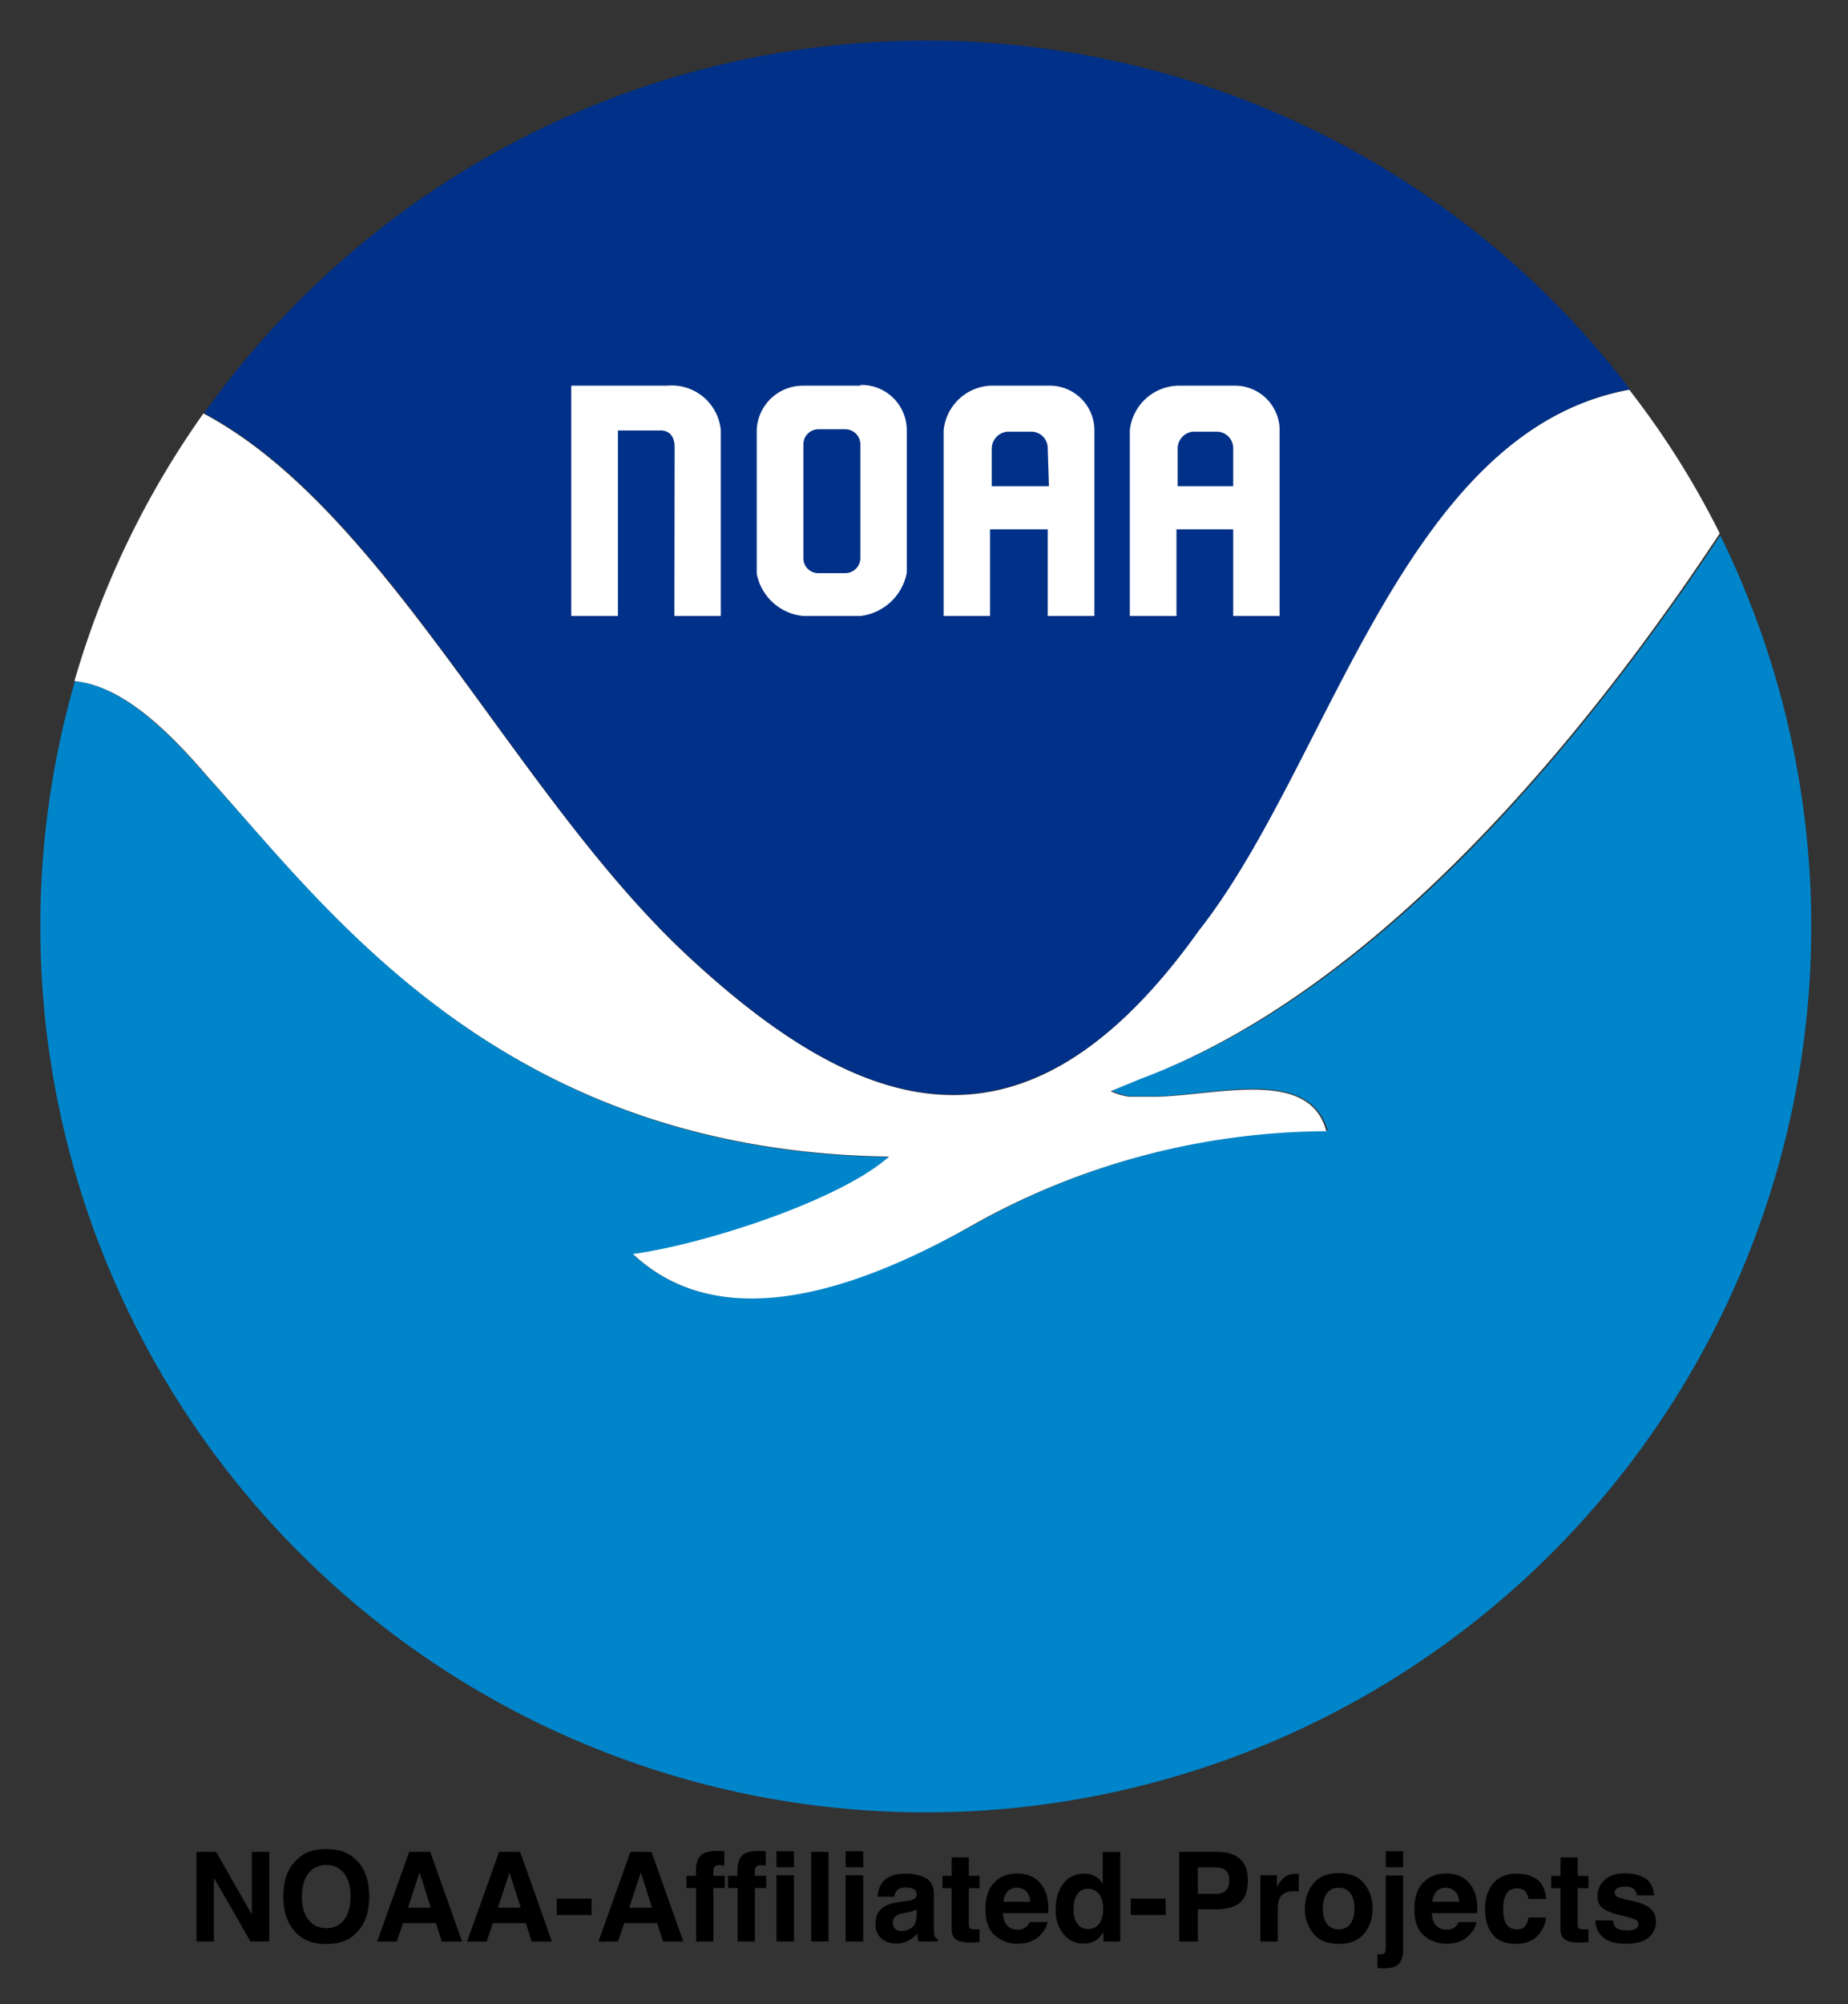
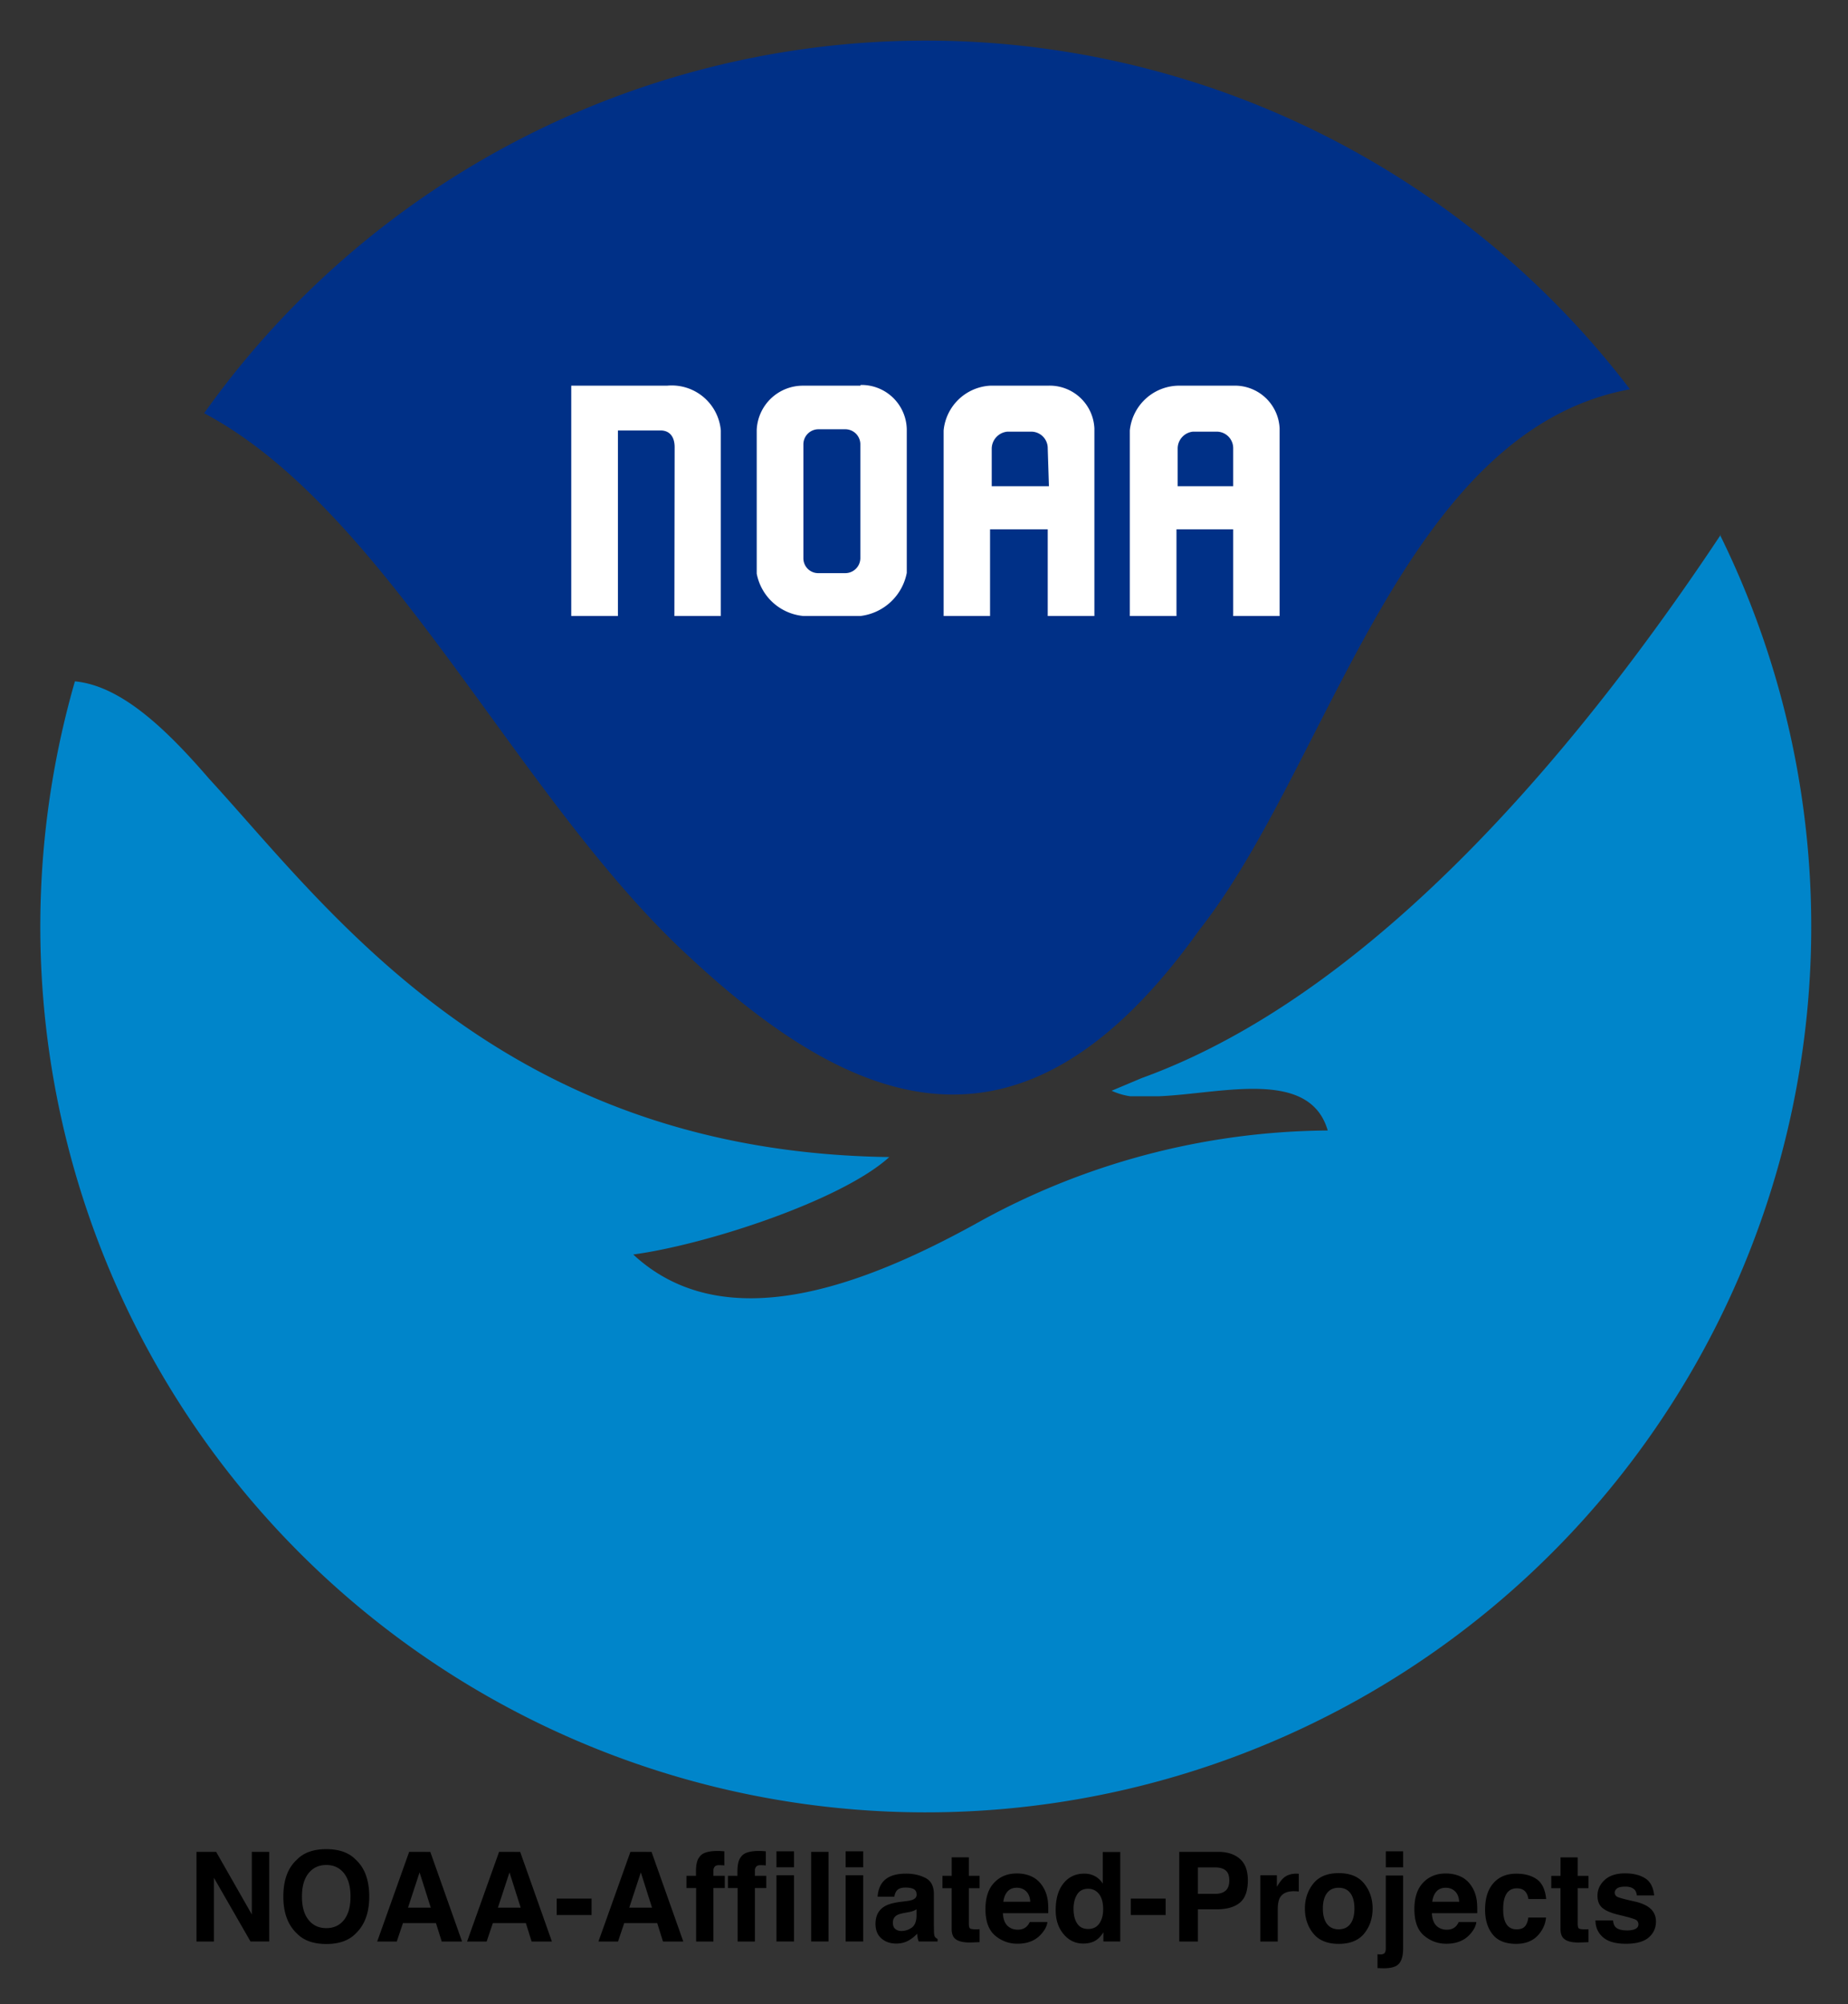
<svg xmlns="http://www.w3.org/2000/svg" role="img" viewBox="-1.73 -1.73 77.22 83.72">
  <rect x="-1.73" y="-1.73" width="77.22" height="83.72" fill="#333333" stroke="none" />
  <title>NOAA-Affiliated-Projects logo</title>
  <defs>
    <style>.cls-2{fill:#fff}</style>
  </defs>
  <g id="Digital_Logo" data-name="Digital Logo">
    <g id="For_Print" data-name="For Print">
      <path id="Water" fill="#0085ca" d="M70.17 20.61c-5.27 7.93-14 19-24.19 22.69l-1.26.53a2.86 2.86 0 0 0 .77.23h1.2c2.58-.1 6.3-1.19 7.06 1.43A30.55 30.55 0 0 0 39 49.41c-4.61 2.53-10.45 4.81-14.27 1.26 3.06-.41 8.71-2.26 10.7-4.07C19.25 46.38 12.06 36.3 7 30.79c-1.82-2.11-3.69-3.88-5.6-4.06a37 37 0 1 0 68.74-6.12z" />
-       <path id="Bird" d="M7 30.77c5 5.51 12.22 15.58 28.42 15.81-2 1.8-7.64 3.65-10.7 4.07C28.53 54.22 34.41 52 39 49.39a30.46 30.46 0 0 1 14.69-3.87C53 42.9 49.23 44 46.65 44.08h-1.2a2.63 2.63 0 0 1-.77-.23l1.26-.52c10.16-3.79 18.91-14.79 24.19-22.78a35.57 35.57 0 0 0-3.78-6c-9.52 1.74-12.6 15.68-18 22.59-7.16 10.08-14 7.85-21.27 1.13S14.44 19.61 6.77 15.54a37.06 37.06 0 0 0-5.39 11.18c1.96.19 3.83 1.96 5.62 4.05z" class="cls-2" />
      <path id="Sky" fill="#003087" d="M27.1 38.26c7.22 6.72 14.11 8.92 21.28-1.14 5.45-6.91 8.5-20.85 18-22.59a37 37 0 0 0-59.58 1c7.69 4.08 13.08 16.12 20.3 22.73z" />
      <path id="Wordmark" d="M26.45 24h1.94v-7.75a2.06 2.06 0 0 0-2.25-1.87h-4V24h1.95v-7.75h1.78c.38 0 .59.26.59.7zm11.25 0v-7.75a2.07 2.07 0 0 1 1.94-1.87h2.41A1.87 1.87 0 0 1 44 16.17V24h-1.95v-3.62h-2.41V24zm4.35-7a.69.69 0 0 0-.68-.7h-1a.72.72 0 0 0-.66.7v1.58h2.39zm3.43 7v-7.75a2.08 2.08 0 0 1 2-1.87h2.32a1.87 1.87 0 0 1 1.94 1.79V24H49.8v-3.62h-2.37V24zm4.32-7a.69.69 0 0 0-.68-.7h-1a.71.71 0 0 0-.64.7v1.58h2.32zm-15.58-2.62h-2.38a1.93 1.93 0 0 0-1.95 1.85v6A2.19 2.19 0 0 0 31.84 24h2.38a2.24 2.24 0 0 0 1.94-1.8v-6a1.89 1.89 0 0 0-1.93-1.85zm0 7.2a.63.63 0 0 1-.63.63h-1.11a.62.62 0 0 1-.64-.62v-4.76a.63.63 0 0 1 .63-.63h1.11a.63.63 0 0 1 .64.61v4.77z" class="cls-2" />
    </g>
  </g>
  <path d="M6.48 75.622v3.745h.729V76.706l1.529 2.66h.783v-3.745h-.729v2.614l-1.491-2.614zm1.549-.007zm4.615 2.85c-.182.229-.428.343-.739.343-.31 0-.557-.114-.741-.343-.185-.228-.277-.554-.277-.976 0-.421.092-.746.277-.976.184-.228.431-.343.741-.343.31 0 .556.115.739.345.181.229.272.554.272.974 0 .422-.091.747-.272.976zm.488.569c.378-.358.567-.872.567-1.545 0-.686-.189-1.201-.567-1.544-.283-.292-.692-.437-1.227-.437-.535 0-.944.145-1.227.437-.379.343-.569.858-.569 1.544 0 .673.189 1.187.569 1.545.283.291.692.436 1.227.436.535 0 .944-.145 1.227-.436zm-1.227-3.526zm3.414 2.444l.483-1.473.468 1.473zm.048-2.33l-1.336 3.745h.818l.259-.77h1.379l.241.77h.849l-1.327-3.744zm.437 0zm3.272 2.33l.483-1.473.468 1.473zm.048-2.33l-1.337 3.745h.818l.259-.77h1.379l.241.77h.848l-1.326-3.744zm.436 0zm1.971 1.951v.686h1.458v-.686zm3.033.379l.483-1.473.468 1.473zm.048-2.33l-1.336 3.745h.818l.259-.77h1.379l.241.77h.849l-1.327-3.744zm.437 0zm3.336-.034c-.038-.003-.079-.004-.125-.004-.401 0-.655.083-.759.249-.1.112-.15.316-.15.612v.178h-.397v.511h.404v2.233h.722v-2.233h.475v-.511h-.475v-.233c0-.054.018-.104.054-.149.037-.045.103-.066.199-.064.095.003.163.007.204.012v-.59c-.065-.005-.116-.009-.152-.011zm1.732 0c-.037-.003-.079-.004-.124-.004-.401 0-.655.083-.759.249-.1.112-.15.316-.15.612v.178h-.396v.511h.404v2.233h.721v-2.233h.475v-.511h-.475v-.233c0-.054.019-.104.055-.149.036-.045.103-.066.198-.064.096.003.164.007.204.012v-.59c-.064-.005-.115-.009-.152-.011zm1.331.679v-.668h-.734v.668zm-.734.33v2.769h.734v-2.769zm2.175 2.769v-3.744h-.724v3.744zm1.45-3.099v-.668h-.734v.668zm-.734.33v2.769h.734v-2.769zm2.962 1.423v.27c-.005.242-.073.409-.204.5-.131.092-.275.137-.43.137-.098 0-.182-.027-.251-.082-.069-.055-.103-.145-.103-.268 0-.139.056-.241.168-.308.066-.039.175-.072.327-.099l.163-.03c.082-.015.145-.032.192-.049a.801.801 0 0 0 .138-.07zm-.439-.338l-.246.03c-.279.036-.491.095-.635.178-.262.152-.394.399-.394.739 0 .262.082.465.246.608.163.143.37.215.621.215.197 0 .373-.045.528-.135a1.484 1.484 0 0 0 .346-.277c.005.063.012.119.02.168.008.049.024.102.046.158h.788v-.107c-.048-.022-.083-.05-.107-.084-.024-.033-.038-.098-.043-.193-.003-.125-.005-.232-.005-.32v-1.27c0-.334-.117-.561-.353-.681-.236-.12-.505-.18-.808-.18-.466 0-.794.121-.986.366-.121.156-.188.355-.204.597h.699c.017-.107.051-.192.102-.254.071-.085.192-.127.363-.127.152 0 .267.022.346.064.079.043.119.122.119.236 0 .093-.052.161-.155.205-.058.026-.154.047-.288.064zm.038-1.158zm1.484.615h.386v1.705c0 .173.041.301.122.384.126.13.359.189.702.178l.343-.013v-.541a1.176 1.176 0 0 1-.072.004c-.025.001-.048.001-.07.001-.147 0-.236-.014-.264-.043-.029-.027-.043-.098-.043-.212v-1.463h.449v-.516h-.449v-.772h-.717v.772h-.386zm2.72.139c.092-.105.222-.158.389-.158.155 0 .283.05.387.149.104.099.163.244.174.436h-1.125c.024-.18.082-.322.174-.427zm1.012-.625c-.185-.086-.392-.129-.623-.129-.388 0-.703.128-.946.384-.244.256-.365.624-.365 1.103 0 .512.134.881.404 1.108.27.227.58.34.932.34.427 0 .759-.135.996-.404.152-.17.238-.337.257-.501h-.739c-.039.082-.084.145-.135.191-.093.085-.214.127-.363.127-.14 0-.26-.035-.361-.105-.164-.111-.251-.306-.262-.584h1.895c.003-.239-.004-.422-.023-.549-.032-.217-.103-.407-.211-.572-.12-.186-.272-.322-.457-.409zm-.572-.129zm3.218.118c-.131-.074-.28-.111-.447-.111-.364 0-.655.135-.873.406-.217.271-.326.643-.326 1.116 0 .41.111.745.331 1.007.221.262.494.392.817.392.197 0 .361-.038.493-.112.132-.074.249-.194.353-.358v.384h.704v-3.739H44.349v1.321c-.081-.13-.187-.232-.317-.306zm.178 1.973c-.107.152-.262.228-.468.228-.205 0-.358-.077-.459-.23-.1-.153-.151-.358-.151-.614 0-.237.05-.436.149-.596.099-.16.254-.24.466-.24.139 0 .261.044.366.132.171.145.257.388.257.726 0 .243-.053.44-.16.593zm1.314-1.042v.686h1.457v-.686zm3.964-1.176c.102.083.153.222.153.417 0 .194-.051.337-.153.427-.103.09-.246.134-.431.134h-.729v-1.103h.729c.184 0 .328.042.431.124zm.593 1.349c.223-.183.335-.495.335-.937 0-.405-.112-.704-.335-.897-.224-.193-.524-.29-.9-.29h-1.631v3.745h.778v-1.346h.795c.415 0 .734-.092.958-.275zm2.402-1.213c-.009-.001-.021-.001-.035-.001-.217 0-.393.056-.528.17-.083.068-.181.194-.292.379v-.483h-.692v2.769h.729v-1.323c0-.223.028-.387.084-.494.1-.189.296-.284.587-.284.022 0 .051.001.087.002.035.002.076.005.122.01v-.741c-.033-.002-.053-.003-.062-.004zm2.216 2.098c-.113.15-.276.226-.488.226-.212 0-.375-.076-.489-.226-.114-.151-.171-.365-.171-.643 0-.277.057-.491.171-.642.114-.15.277-.225.489-.225.212 0 .374.075.488.225.113.15.17.364.17.642 0 .278-.056.492-.17.643zm.58.4c.233-.288.35-.636.35-1.043 0-.4-.117-.746-.35-1.039-.234-.293-.589-.439-1.065-.439-.475 0-.83.147-1.064.439-.233.293-.35.639-.35 1.039 0 .407.117.754.35 1.043.234.289.589.434 1.064.434.476 0 .831-.145 1.065-.434zm-1.065-2.506zm2.691-.257v-.668h-.724v.668zm-1.072 3.63v.579c.064.002.118.004.161.006.043.001.076.002.098.002.322 0 .538-.067.647-.201.11-.134.165-.34.165-.62V76.61h-.724v3.041c0 .1-.019.167-.055.202-.036.035-.09.052-.161.052-.014 0-.029 0-.046-.001-.017-.001-.046-.003-.086-.006zm2.463-2.619c.092-.105.223-.158.39-.158.154 0 .283.05.387.149.104.099.162.244.174.436h-1.126c.024-.18.082-.322.174-.427zm1.012-.625c-.184-.086-.392-.129-.622-.129-.388 0-.703.128-.947.384-.243.256-.364.624-.364 1.103 0 .512.134.881.404 1.108.27.227.58.34.932.34.427 0 .759-.135.996-.404.152-.17.238-.337.257-.501H59.223c-.039.082-.084.145-.134.191-.093.085-.215.127-.363.127-.14 0-.261-.035-.361-.105-.164-.111-.251-.306-.262-.584h1.895c.003-.239-.004-.422-.023-.549-.033-.217-.103-.407-.211-.572-.12-.186-.272-.322-.457-.409zm-.572-.129zm3.404 1.067h.742c-.04-.395-.172-.67-.392-.826-.221-.155-.505-.233-.853-.233-.408 0-.728.132-.96.396-.232.264-.348.634-.348 1.11 0 .422.105.765.315 1.029.21.264.538.397.983.397.445 0 .782-.158 1.009-.475.142-.197.222-.405.238-.625h-.739c-.015.146-.059.264-.129.356-.072.091-.192.137-.361.137-.239 0-.402-.116-.488-.346-.048-.124-.072-.287-.072-.49 0-.213.024-.384.072-.513.09-.242.257-.363.5-.363.171 0 .298.056.379.168.056.083.09.176.104.28zm-.49-1.067zm1.445.615h.386v1.705c0 .173.041.301.122.384.126.13.359.189.702.178l.343-.013v-.541a1.176 1.176 0 0 1-.072.004c-.025.001-.048.001-.07.001-.147 0-.236-.014-.264-.043-.029-.027-.043-.098-.043-.212v-1.463h.449v-.516h-.449v-.772h-.717v.772h-.386zm2.581 1.344h-.734c0 .284.103.518.311.702.207.184.528.275.964.275.426 0 .742-.087.946-.26.204-.173.306-.397.306-.672 0-.208-.071-.382-.213-.521-.145-.137-.36-.239-.648-.307-.431-.095-.684-.162-.754-.201-.071-.037-.107-.098-.107-.18 0-.066.034-.124.1-.173.067-.048.179-.073.337-.073.192 0 .327.048.407.147.042.054.069.128.079.221h.724c-.033-.338-.158-.577-.375-.715-.217-.138-.499-.207-.845-.207-.364 0-.647.092-.847.276-.201.184-.301.403-.301.659 0 .217.064.383.193.498.129.117.35.214.663.292.435.103.686.176.754.219.068.042.101.104.101.185 0 .085-.042.148-.126.191-.084.042-.197.064-.339.064-.242 0-.408-.048-.498-.145-.051-.054-.084-.145-.099-.274zm.553-1.959z" />
</svg>